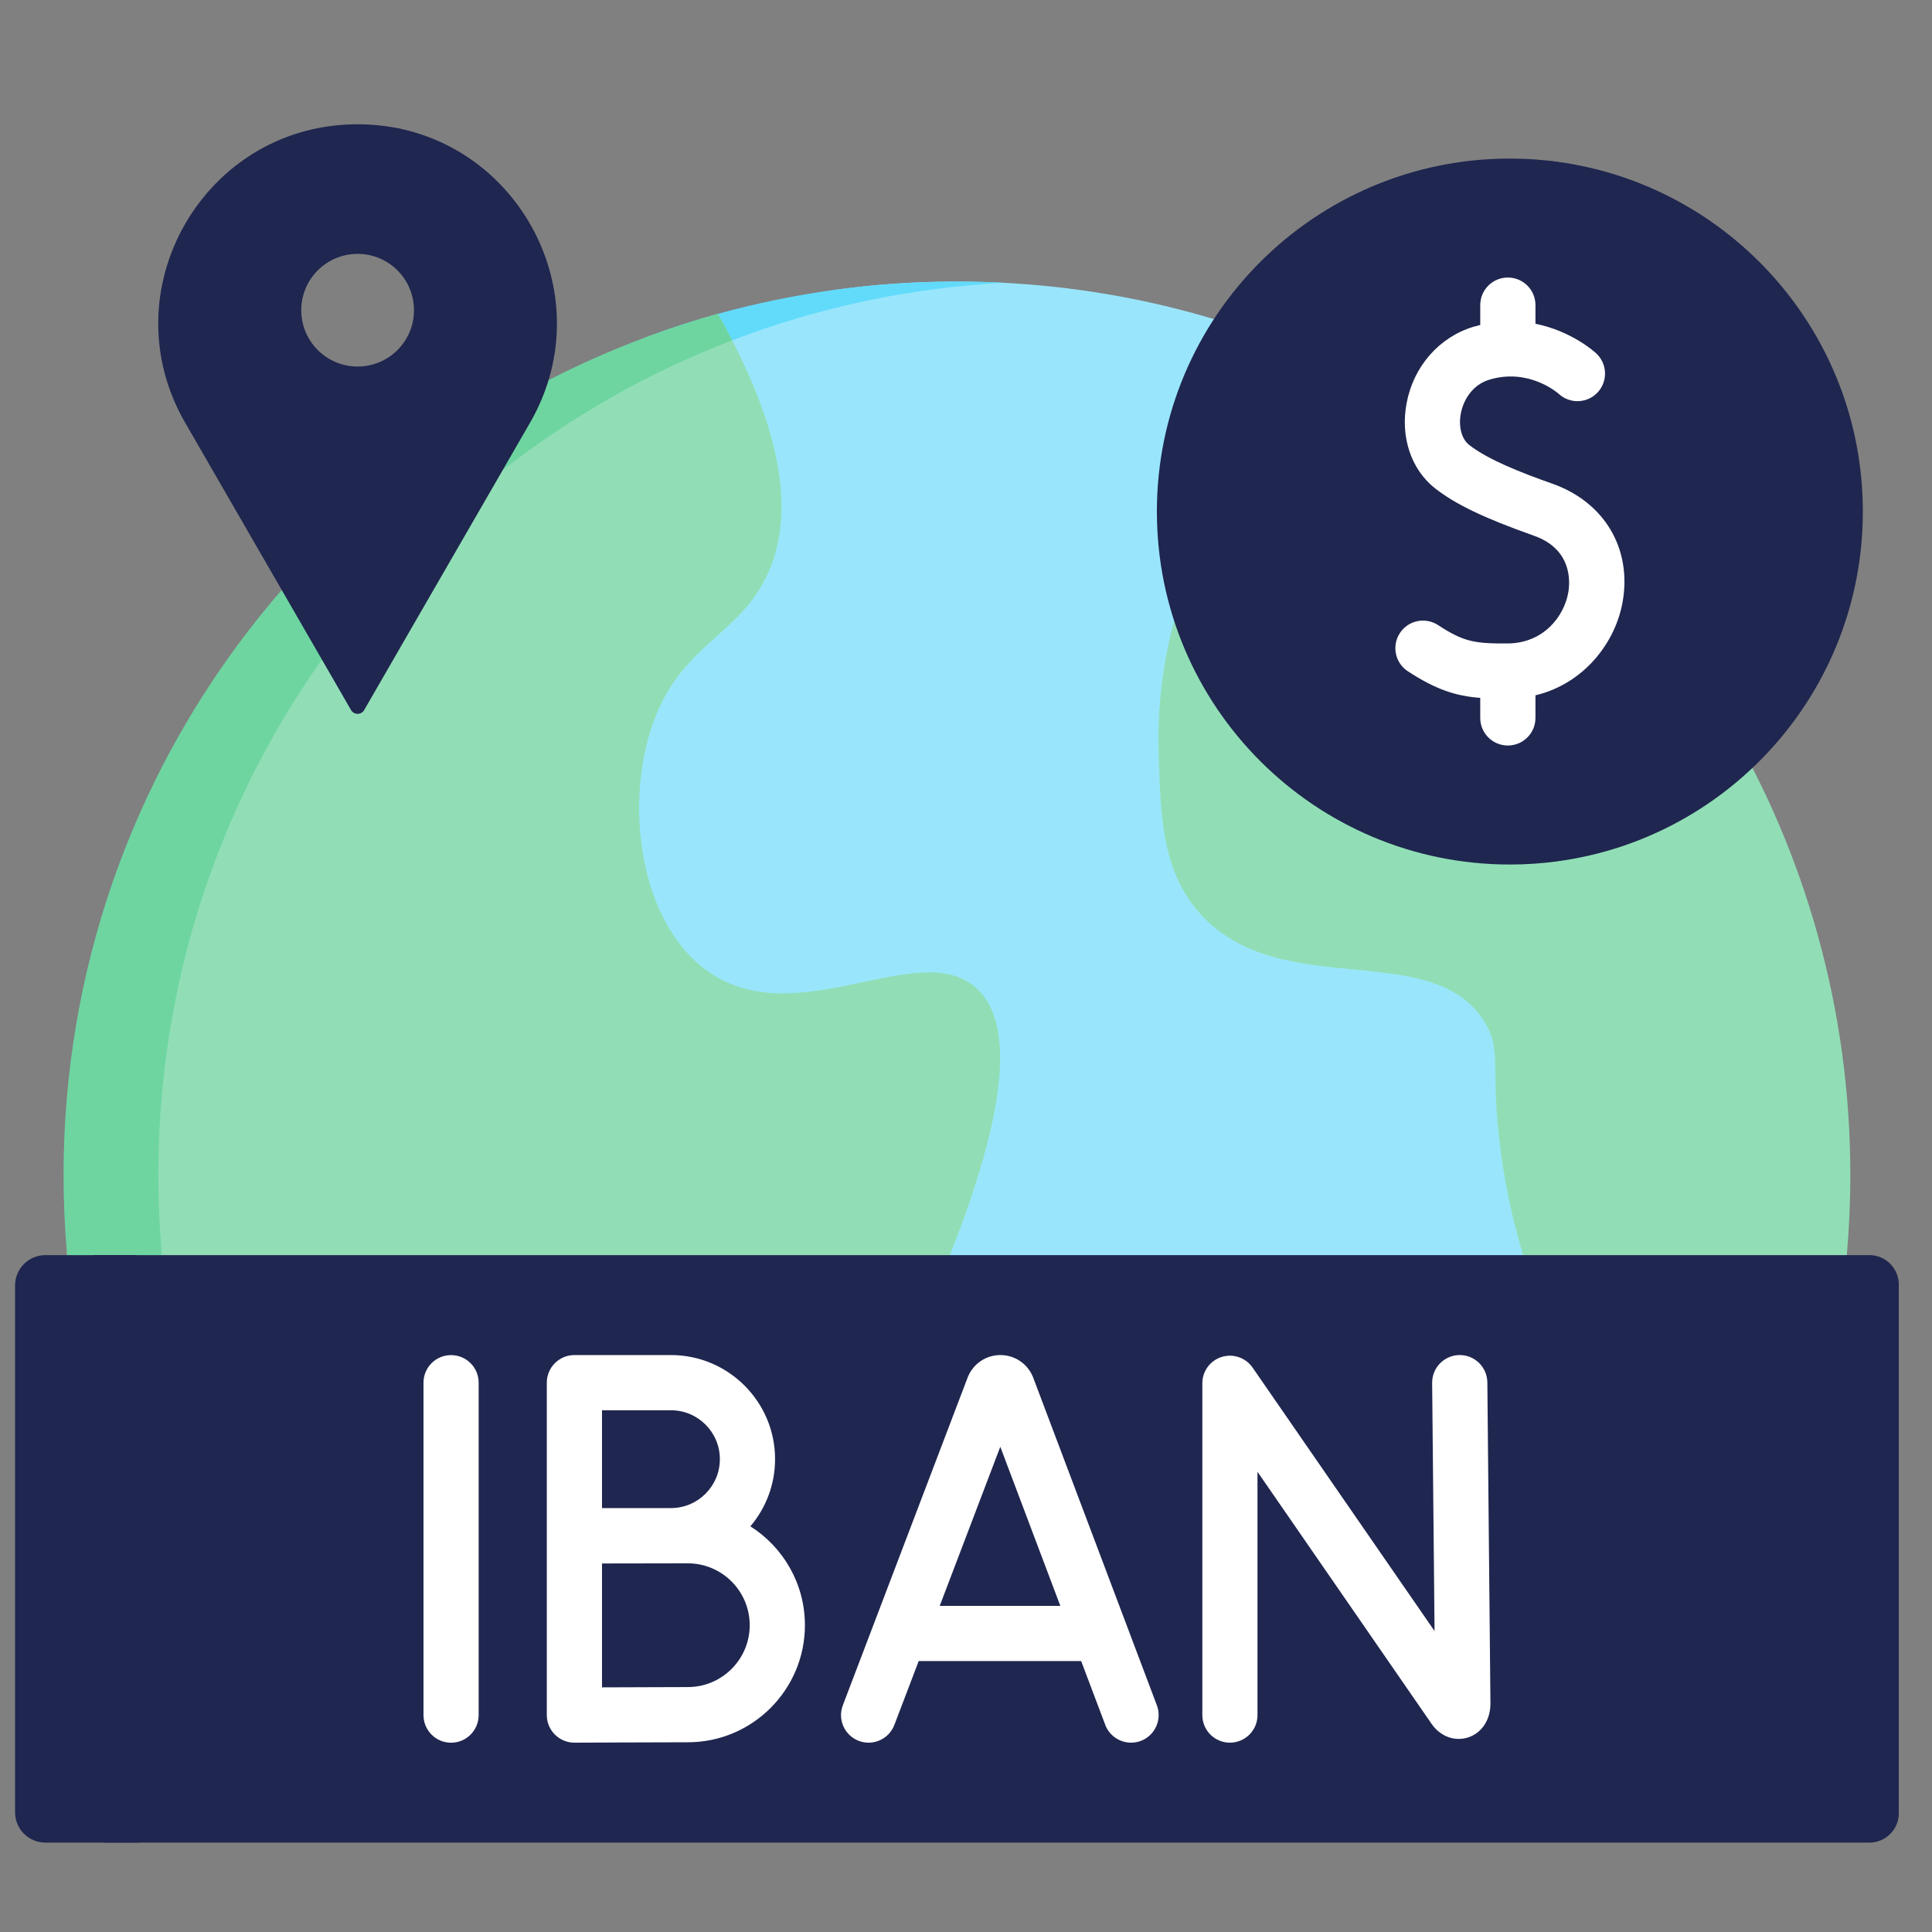
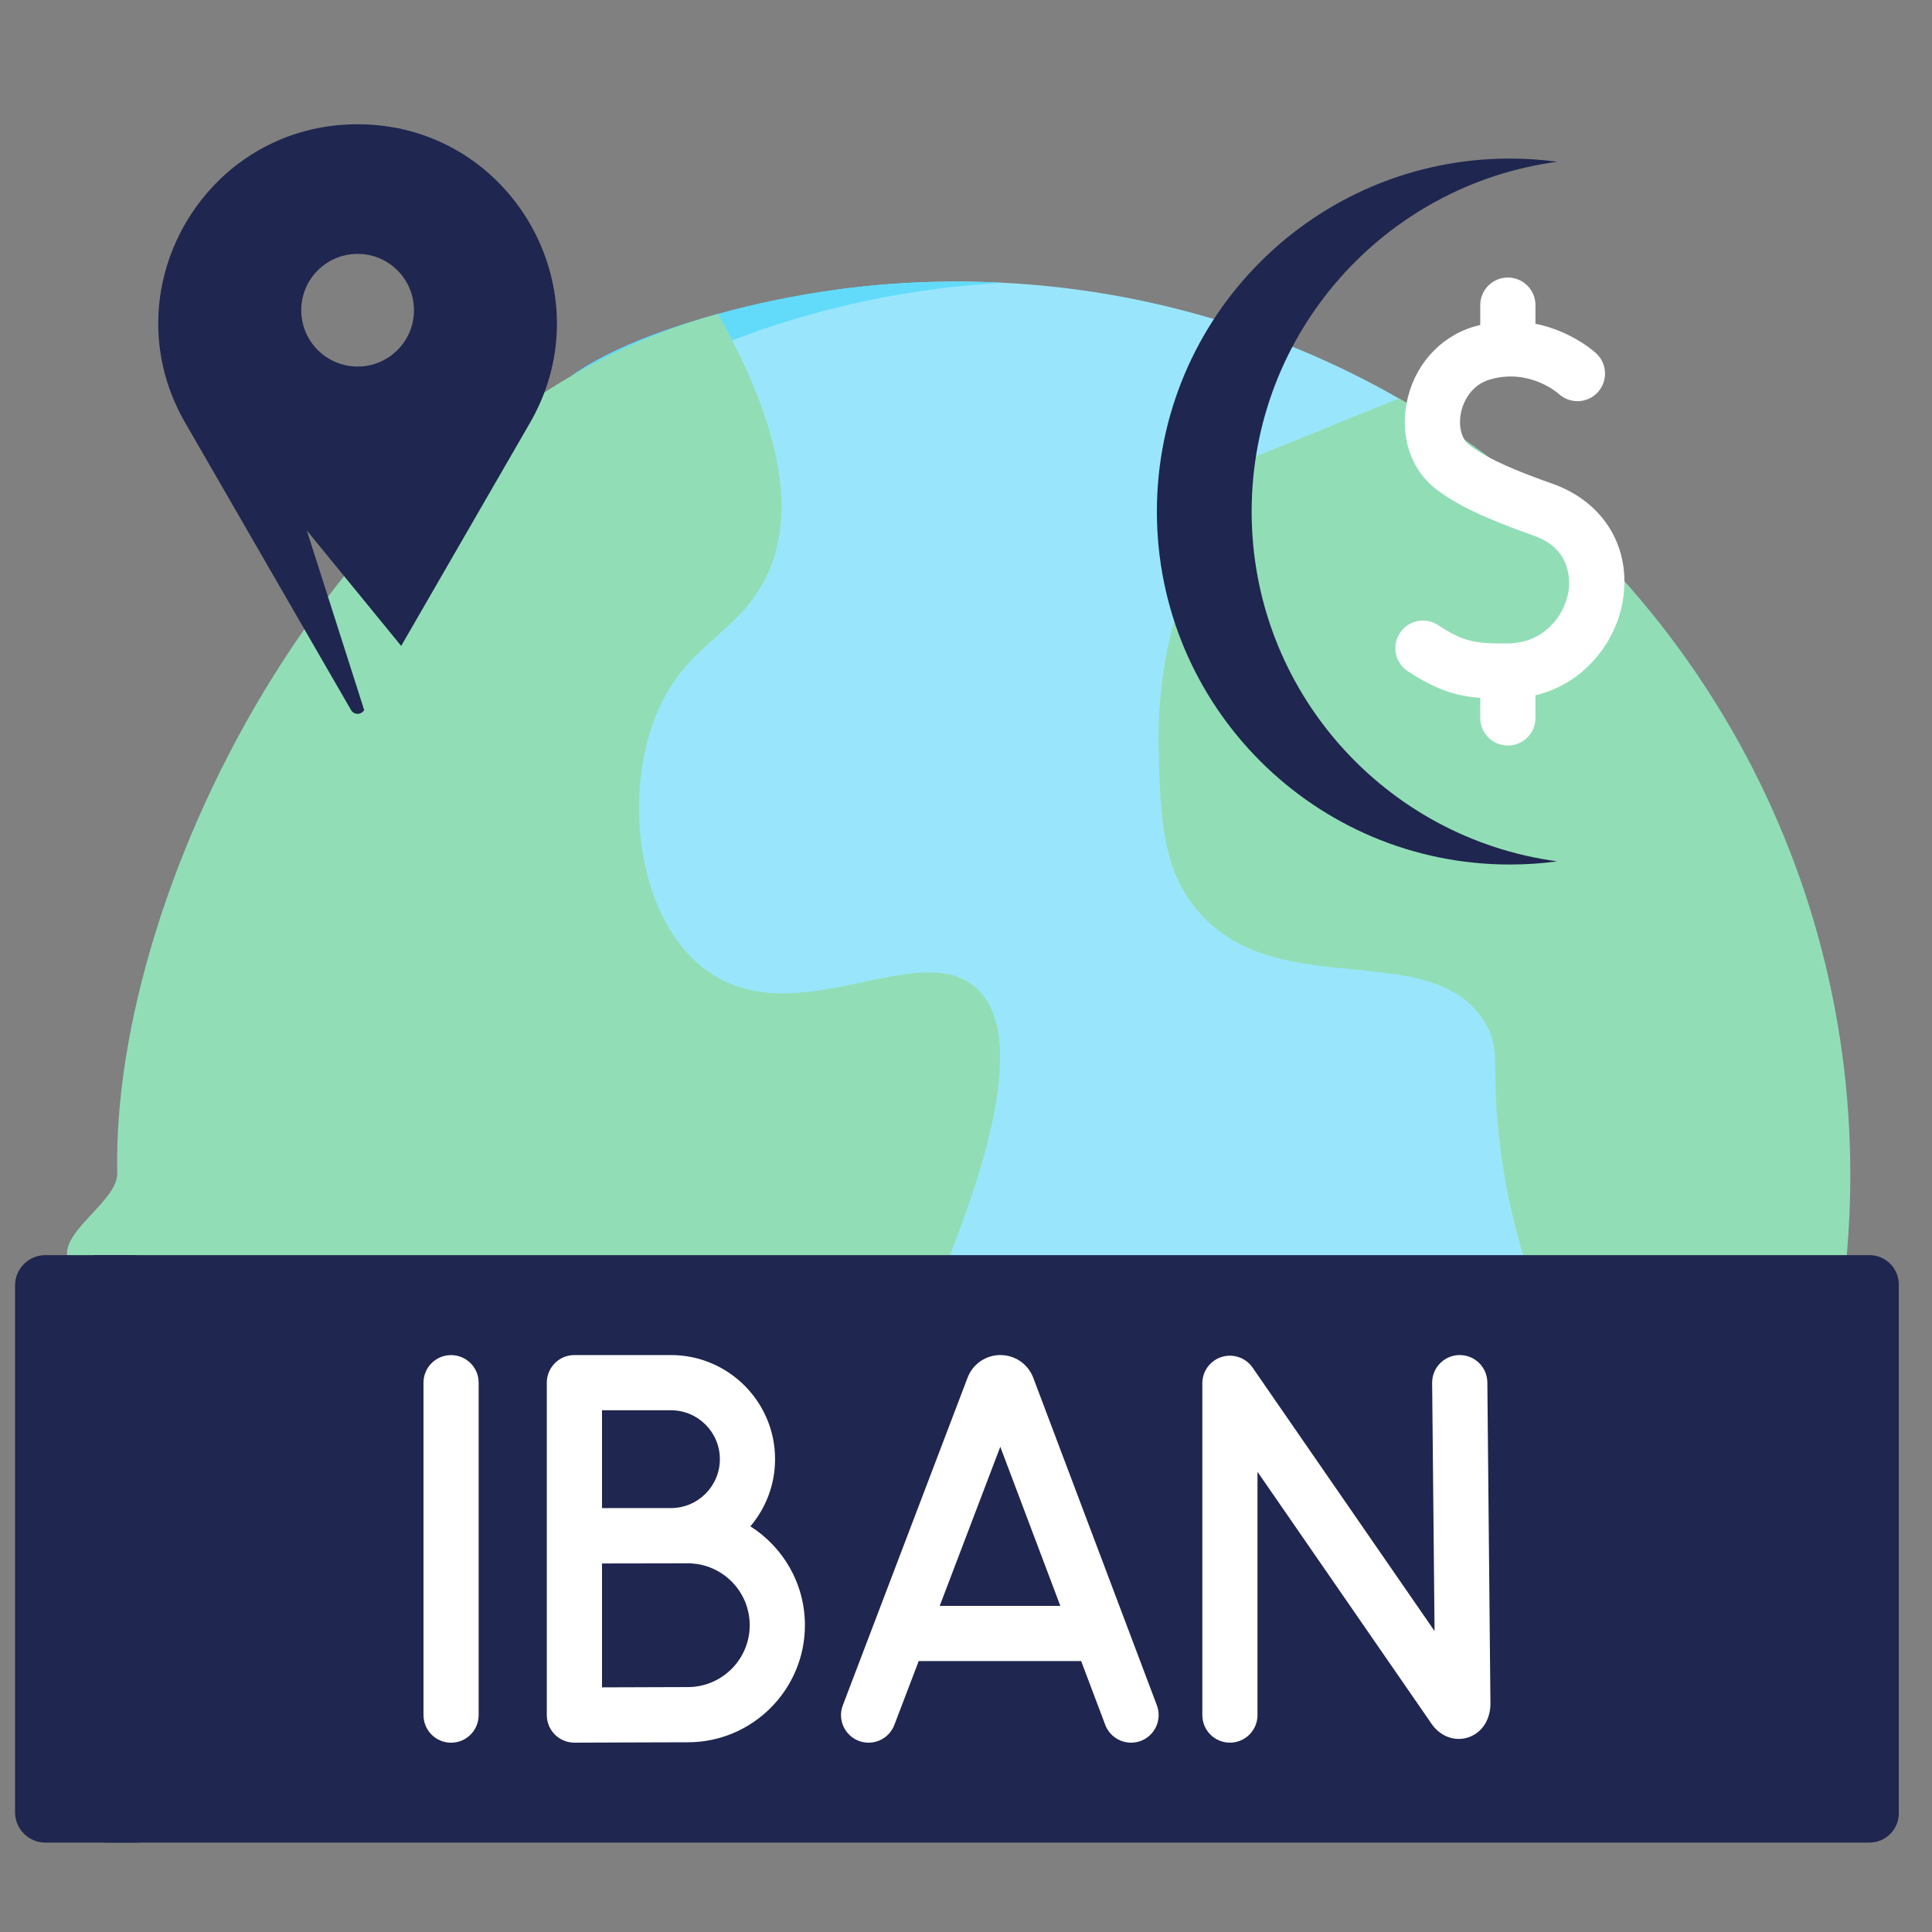
<svg xmlns="http://www.w3.org/2000/svg" width="40" height="40" viewBox="0 0 40 40" fill="none">
  <rect x="0" y="0" width="40" height="40" fill="#808080" stroke="none" />
  <g id="iban 1" clip-path="url(#clip0_1418_2233)">
    <g id="Group">
      <path id="Vector" d="M38.236 25.986C38.283 25.44 35.693 24.289 35.693 23.729C35.693 16.641 34.322 11.081 28.468 7.976C25.885 6.606 22.939 5.83 19.812 5.83C9.597 5.83 5.791 13.673 5.791 23.889C5.791 24.448 3.228 26.918 3.276 27.465L20.988 27.306L38.236 25.986Z" fill="#99E6FC" />
      <path id="Vector_2" d="M12.801 12.124C12.801 12.124 7.052 8.662 14.864 6.498C16.439 6.062 18.099 5.829 19.813 5.829C20.142 5.829 20.469 5.838 20.794 5.855C18.818 5.958 16.924 6.371 15.159 7.047C14.72 7.215 14.782 8.029 14.401 8.299C11.983 10.007 12.801 12.124 12.801 12.124Z" fill="#62DBFB" />
      <path id="Vector_3" d="M38.309 24.326C38.309 24.885 38.284 25.439 38.236 25.986L34.461 26.948L31.534 25.986C31.318 25.264 31.131 24.433 31.03 23.503C30.87 22.015 31.085 21.727 30.744 21.17C29.656 19.392 26.518 20.77 24.849 18.918C24.054 18.036 24.024 16.902 23.988 15.52C23.916 12.721 25.142 10.568 25.872 9.502L28.965 8.249C34.547 11.433 38.309 17.44 38.309 24.326Z" fill="#91DEB6" />
      <path id="Vector_4" d="M19.667 25.986L9.979 26.948L1.389 25.986C1.341 25.439 2.441 24.845 2.428 24.286C2.295 18.372 7.052 8.662 14.864 6.499C16.421 9.262 16.379 10.924 15.848 11.977C15.235 13.195 14.085 13.365 13.515 14.987C12.925 16.664 13.242 19.072 14.62 20.084C16.471 21.443 19.012 19.385 20.208 20.452C20.855 21.029 21.057 22.471 19.667 25.986Z" fill="#91DEB6" />
-       <path id="Vector_5" d="M14.864 6.499C14.97 6.686 15.069 6.869 15.159 7.047C8.212 9.709 3.278 16.441 3.278 24.326C3.278 24.885 3.303 25.439 3.351 25.986H1.389C1.341 25.439 1.316 24.885 1.316 24.326C1.316 15.824 7.052 8.662 14.864 6.499Z" fill="#6ED5A1" />
      <path id="Vector_6" d="M38.703 38.149H2.17L1.932 25.986H38.703C39.04 25.986 39.313 26.259 39.313 26.596V37.54C39.313 37.877 39.04 38.149 38.703 38.149Z" fill="#1F264F" />
      <path id="Vector_7" d="M2.902 38.149H0.94C0.593 38.149 0.312 37.868 0.312 37.522V26.614C0.312 26.267 0.593 25.986 0.94 25.986H2.902C2.555 25.986 2.274 26.267 2.274 26.614V37.522C2.274 37.868 2.555 38.149 2.902 38.149Z" fill="#1F264F" />
-       <path id="Vector_8" d="M38.568 10.591C38.568 14.294 35.813 17.354 32.241 17.833C31.92 17.876 31.551 17.758 31.218 17.758C27.182 17.758 24.833 14.491 24.833 10.455C24.833 6.419 27.243 3.361 31.279 3.361C31.612 3.361 31.92 3.306 32.241 3.349C35.813 3.829 38.568 6.888 38.568 10.591Z" fill="#1F264F" />
      <path id="Vector_9" d="M7.404 2.725C4.998 2.725 4.058 4.587 4.058 6.739C4.058 7.425 4.33 8.313 4.713 8.977L8.306 13.373L10.973 8.754C12.402 6.278 10.932 3.244 8.306 2.669C8.018 2.606 7.717 2.725 7.404 2.725ZM7.404 7.589C6.76 7.589 6.237 7.067 6.237 6.423C6.237 5.778 6.76 5.256 7.404 5.256C8.048 5.256 8.571 5.778 8.571 6.423C8.571 7.067 8.048 7.589 7.404 7.589Z" fill="#1F264F" />
      <path id="Vector_10" d="M32.241 17.833C31.92 17.877 31.593 17.899 31.26 17.899C27.224 17.899 23.952 14.627 23.952 10.591C23.952 6.554 27.224 3.283 31.26 3.283C31.593 3.283 31.92 3.305 32.241 3.349C28.669 3.827 25.914 6.887 25.914 10.591C25.914 14.294 28.669 17.354 32.241 17.833Z" fill="#1F264F" />
-       <path id="Vector_11" d="M5.64 8.754C5.256 8.09 5.081 7.385 5.081 6.7C5.081 4.827 6.383 3.091 8.306 2.669C8.018 2.607 7.717 2.573 7.404 2.573C4.998 2.573 3.276 4.547 3.276 6.7C3.276 7.385 3.451 8.09 3.835 8.754L7.268 14.701C7.329 14.805 7.479 14.805 7.54 14.701L8.306 13.373L5.64 8.754Z" fill="#1F264F" />
+       <path id="Vector_11" d="M5.64 8.754C5.256 8.09 5.081 7.385 5.081 6.7C5.081 4.827 6.383 3.091 8.306 2.669C8.018 2.607 7.717 2.573 7.404 2.573C4.998 2.573 3.276 4.547 3.276 6.7C3.276 7.385 3.451 8.09 3.835 8.754L7.268 14.701C7.329 14.805 7.479 14.805 7.54 14.701L5.64 8.754Z" fill="#1F264F" />
      <g id="Group_2">
        <g id="Group_3">
          <path id="Vector_12" d="M21.391 28.521C21.389 28.516 21.387 28.511 21.385 28.506C21.272 28.232 21.008 28.055 20.712 28.055C20.712 28.055 20.712 28.055 20.712 28.055C20.415 28.055 20.151 28.233 20.039 28.507C20.037 28.512 20.035 28.516 20.034 28.52L17.45 35.306C17.337 35.6 17.485 35.93 17.78 36.043C18.075 36.155 18.405 36.007 18.517 35.712L19.021 34.39H22.384L22.883 35.711C22.969 35.939 23.187 36.08 23.417 36.08C23.485 36.08 23.553 36.069 23.619 36.044C23.914 35.932 24.063 35.602 23.952 35.307L21.391 28.521ZM19.456 33.248L20.71 29.954L21.953 33.248H19.456Z" fill="white" />
          <path id="Vector_13" d="M30.794 28.621C30.791 28.307 30.535 28.055 30.223 28.055C30.221 28.055 30.219 28.055 30.217 28.055C29.901 28.058 29.648 28.317 29.651 28.632L29.701 33.769L25.934 28.315C25.792 28.109 25.533 28.02 25.294 28.094C25.055 28.168 24.893 28.389 24.893 28.639V35.509C24.893 35.825 25.148 36.08 25.464 36.08C25.779 36.08 26.035 35.825 26.035 35.509V30.472L29.639 35.69C29.818 35.949 30.112 36.06 30.389 35.974C30.674 35.885 30.858 35.611 30.858 35.271L30.794 28.621Z" fill="white" />
          <path id="Vector_14" d="M9.339 28.056C9.023 28.056 8.768 28.311 8.768 28.627V35.509C8.768 35.825 9.023 36.081 9.339 36.081C9.654 36.081 9.91 35.825 9.91 35.509V28.627C9.91 28.311 9.654 28.056 9.339 28.056Z" fill="white" />
          <path id="Vector_15" d="M15.536 31.601C15.854 31.225 16.047 30.74 16.047 30.21C16.047 29.022 15.08 28.055 13.892 28.055H11.893C11.577 28.055 11.321 28.311 11.321 28.627V35.509C11.321 35.661 11.382 35.806 11.489 35.914C11.597 36.02 11.742 36.08 11.893 36.08H11.895C11.914 36.08 13.741 36.072 14.241 36.072C15.577 36.072 16.665 34.985 16.665 33.648C16.665 32.788 16.214 32.031 15.536 31.601ZM13.892 29.198C14.45 29.198 14.904 29.652 14.904 30.21C14.904 30.768 14.45 31.223 13.892 31.223C13.745 31.223 12.464 31.224 12.464 31.224V29.198H13.892V29.198ZM14.241 34.929C13.918 34.929 13.05 34.933 12.464 34.935V32.37C12.681 32.369 14.241 32.367 14.241 32.367C14.947 32.367 15.522 32.942 15.522 33.648C15.522 34.355 14.947 34.929 14.241 34.929Z" fill="white" />
        </g>
        <path id="Vector_16" d="M32.139 10.014C31.51 9.792 30.814 9.522 30.416 9.211C30.261 9.088 30.193 8.833 30.245 8.56C30.295 8.293 30.477 7.969 30.835 7.861C31.648 7.616 32.241 8.127 32.274 8.156C32.505 8.368 32.864 8.353 33.078 8.124C33.292 7.892 33.279 7.531 33.048 7.316C33.019 7.289 32.541 6.854 31.79 6.703V6.317C31.79 6.001 31.534 5.746 31.218 5.746C30.903 5.746 30.647 6.001 30.647 6.317V6.728C30.6 6.739 30.553 6.752 30.505 6.766C29.796 6.98 29.265 7.586 29.122 8.348C28.99 9.047 29.216 9.721 29.711 10.11C30.136 10.443 30.729 10.727 31.758 11.091C32.554 11.372 32.505 12.052 32.472 12.253C32.386 12.764 31.956 13.317 31.214 13.322C30.535 13.326 30.305 13.29 29.774 12.942C29.51 12.769 29.156 12.843 28.983 13.107C28.81 13.371 28.884 13.726 29.148 13.898C29.734 14.281 30.144 14.41 30.647 14.449V14.864C30.647 15.18 30.903 15.435 31.218 15.435C31.534 15.435 31.79 15.18 31.79 14.864V14.396C32.805 14.152 33.456 13.291 33.598 12.442C33.783 11.346 33.21 10.392 32.139 10.014Z" fill="white" />
      </g>
    </g>
  </g>
  <defs>
    <clipPath id="clip0_1418_2233">
      <rect width="39" height="39" fill="white" transform="translate(0.312 0.861)" />
    </clipPath>
  </defs>
</svg>